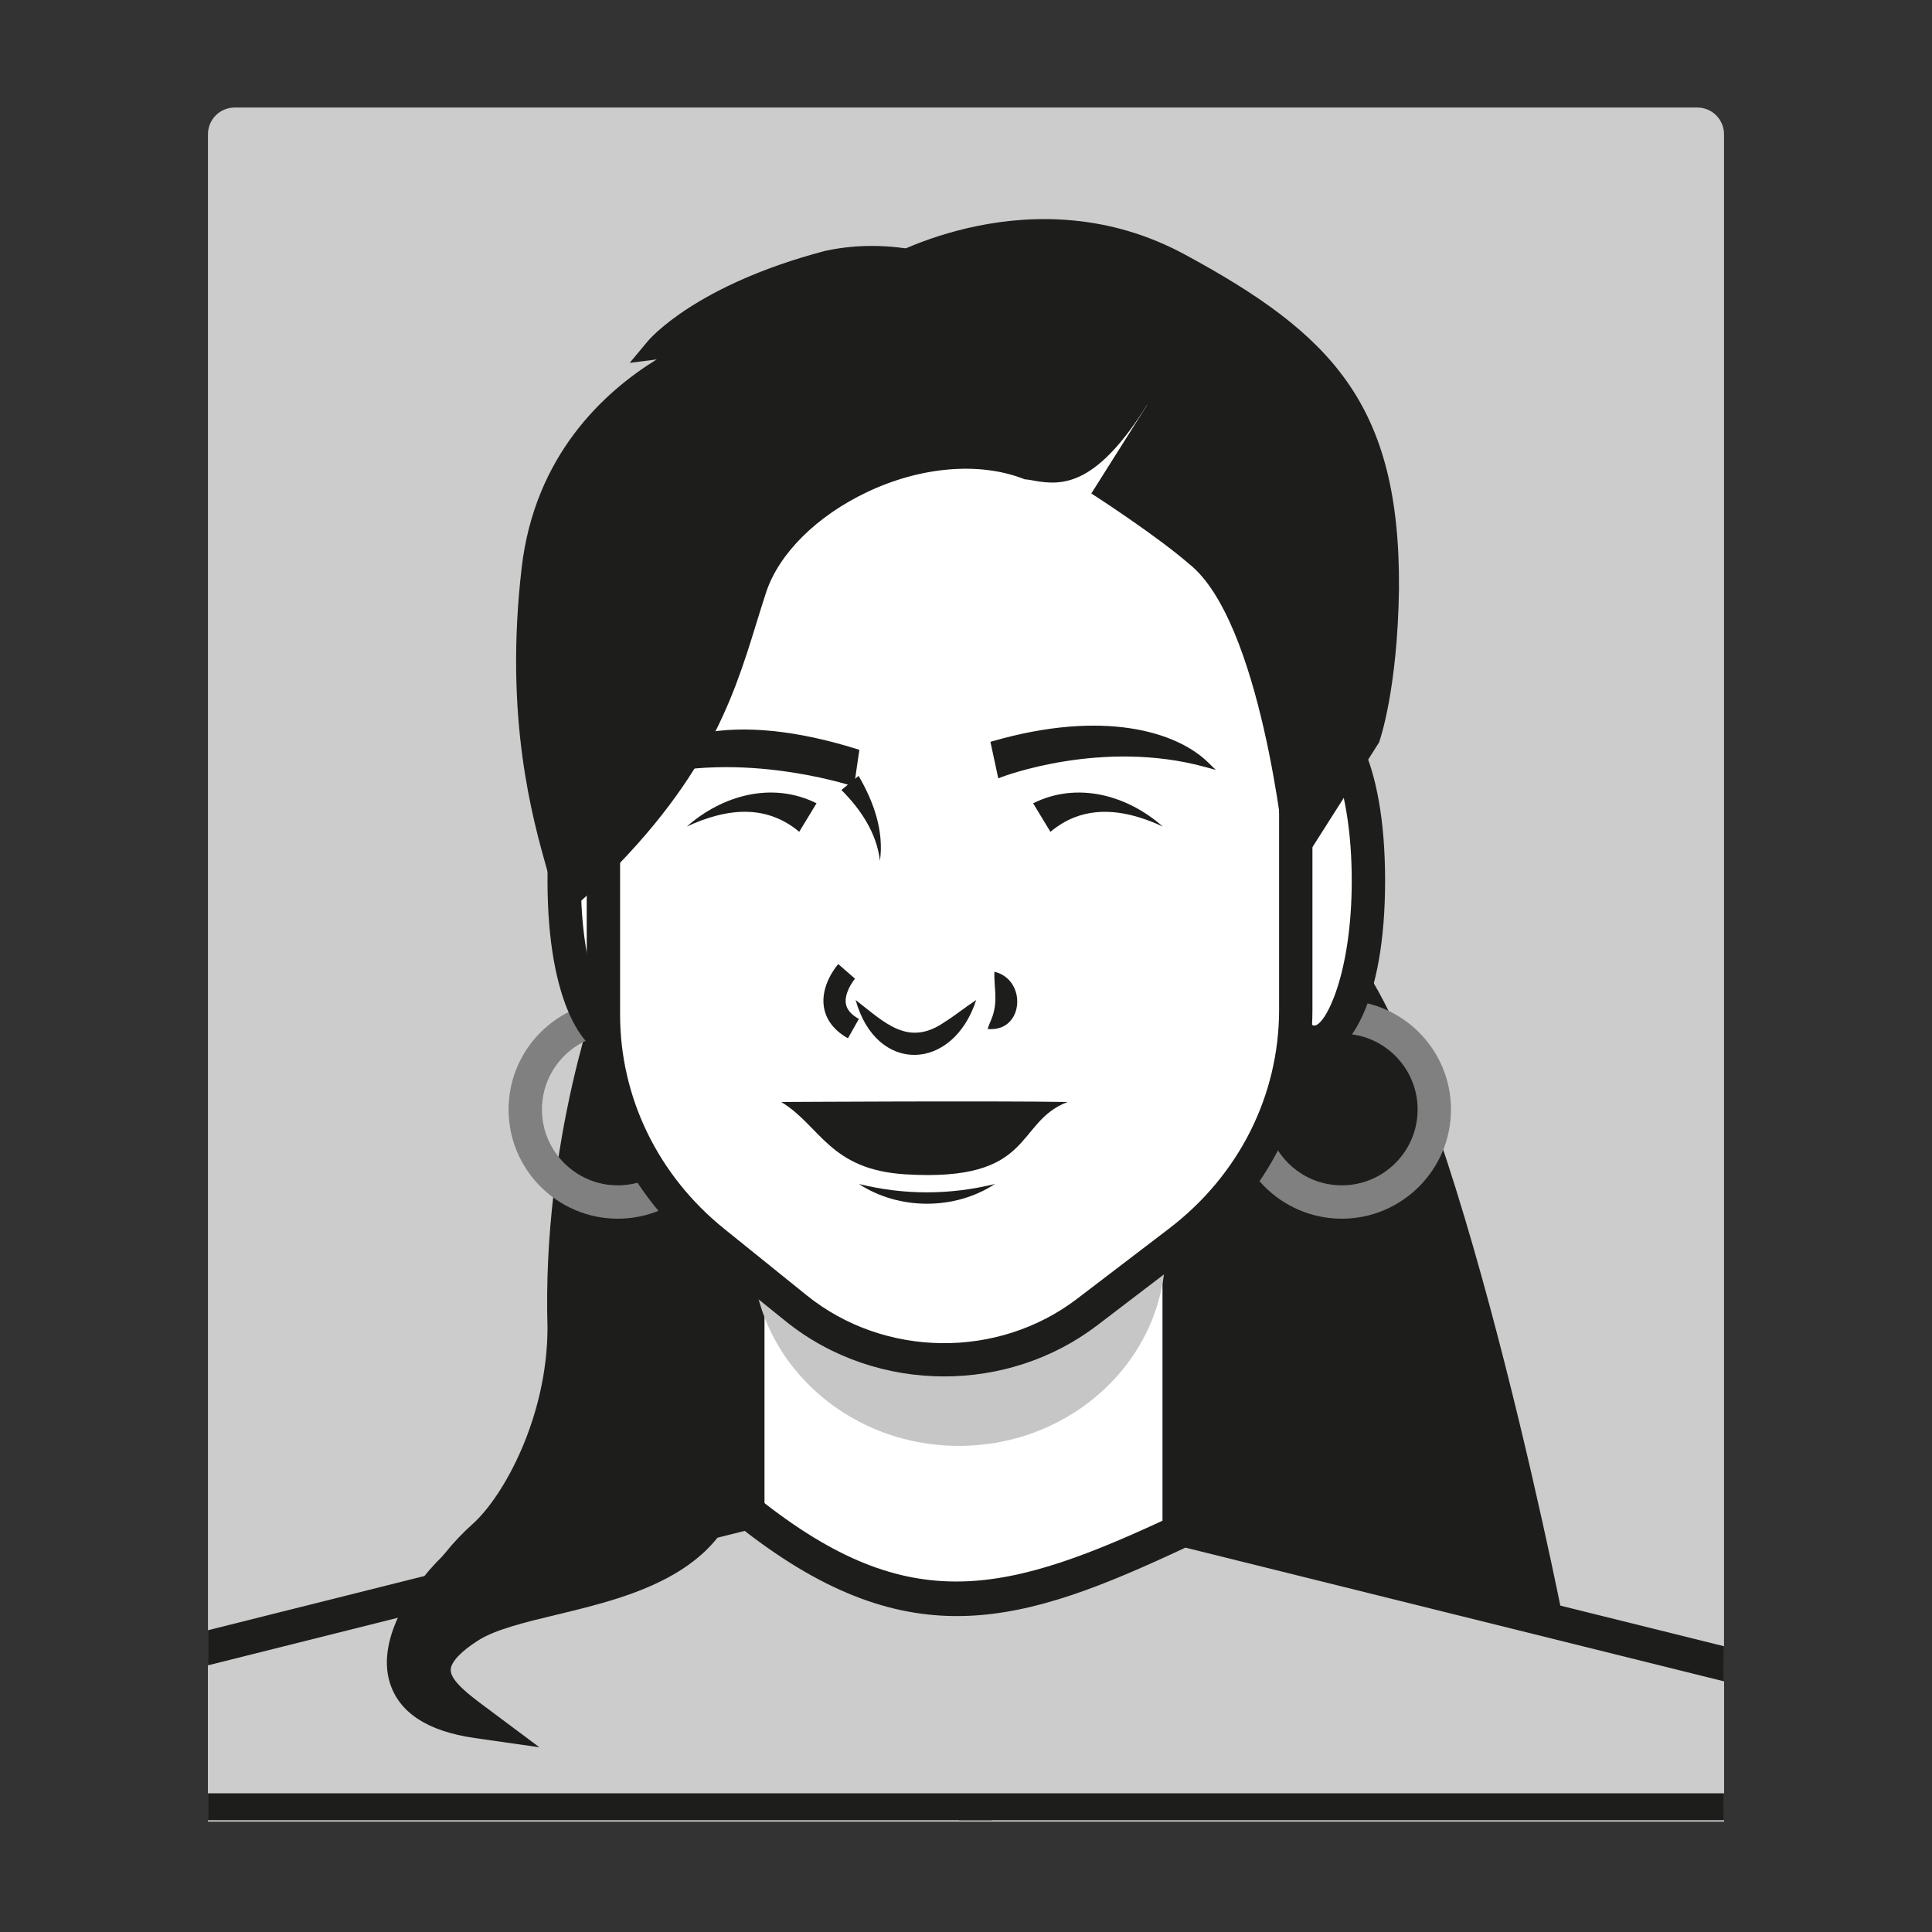
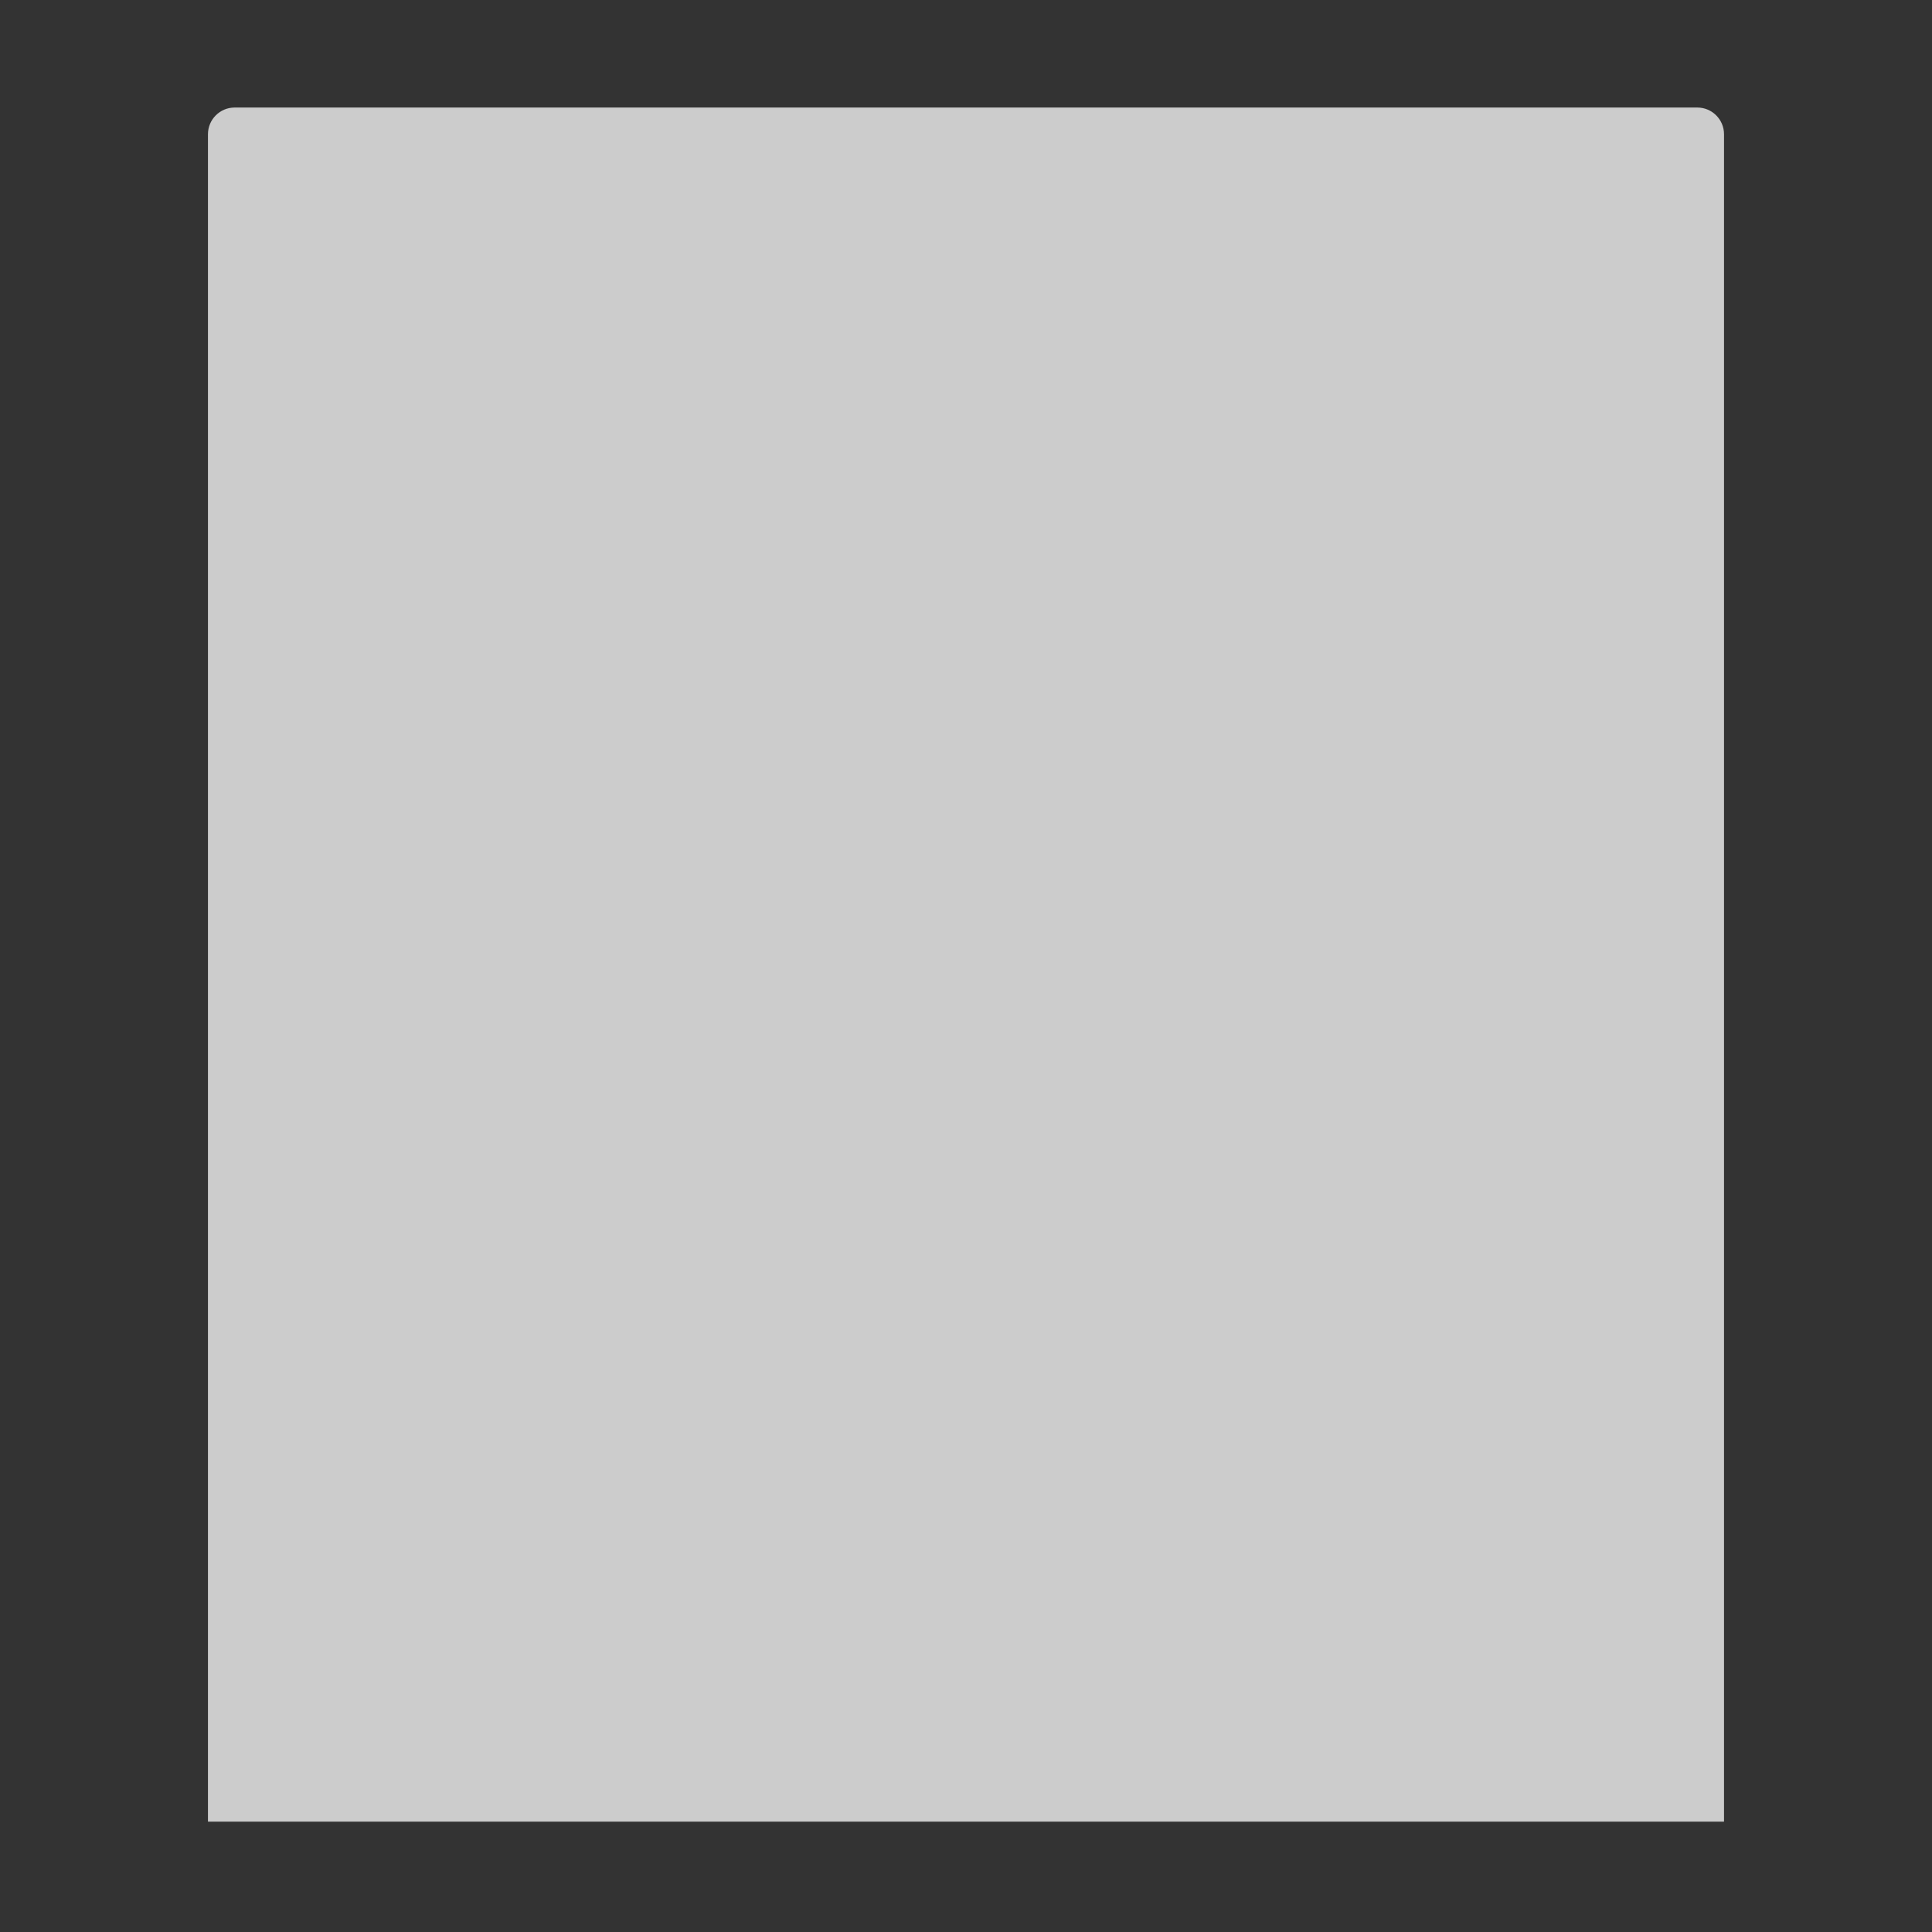
<svg xmlns="http://www.w3.org/2000/svg" xmlns:xlink="http://www.w3.org/1999/xlink" version="1.1" id="Capa_1" x="0px" y="0px" viewBox="0 0 1080 1080" style="enable-background:new 0 0 1080 1080;" xml:space="preserve">
  <rect x="0" y="0" width="1080" height="1080" fill="#333333" stroke="none" />
  <style type="text/css">
	.st0{fill:url(#SVGID_1_);}
	.st1{clip-path:url(#SVGID_00000132775680123642932680000001597733825099984299_);}
	.st2{fill:#F6F6F6;}
	
		.st3{clip-path:url(#SVGID_00000013188845750838949090000005745612723461869701_);fill:#FFFFFF;stroke:#1D1D1B;stroke-width:5.422;stroke-miterlimit:10;}
	.st4{clip-path:url(#SVGID_00000013188845750838949090000005745612723461869701_);fill:#C6C6C6;}
	
		.st5{clip-path:url(#SVGID_00000013188845750838949090000005745612723461869701_);fill:#575756;stroke:#1D1D1B;stroke-width:5.847;stroke-miterlimit:10;}
	.st6{clip-path:url(#SVGID_00000013188845750838949090000005745612723461869701_);}
	.st7{fill:#FFFFFF;stroke:#1D1D1B;stroke-width:5.847;stroke-miterlimit:10;}
	.st8{fill:#1D1D1B;stroke:#1D1D1B;stroke-width:5.847;stroke-miterlimit:10;}
	.st9{fill:#FFFFFF;stroke:#1D1D1B;stroke-width:5.576;stroke-miterlimit:10;}
	.st10{fill:none;stroke:#1D1D1B;stroke-width:3.898;stroke-miterlimit:10;}
	.st11{fill:#1D1D1B;}
	.st12{fill:none;stroke:#1D1D1B;stroke-width:5.847;stroke-miterlimit:10;}
	.st13{fill:#FCD300;}
	.st14{fill:none;stroke:#EA5B0C;stroke-width:0.684;stroke-miterlimit:10;}
	.st15{fill:url(#SVGID_00000096754521598211411230000006847449558999800486_);}
	.st16{opacity:0.45;}
	.st17{clip-path:url(#SVGID_00000082350977416437763610000005884419437726900374_);}
	.st18{clip-path:url(#SVGID_00000003789894574259872140000012950158853210588044_);}
	.st19{fill:#C6C6C6;}
	.st20{fill:#1D1D1B;stroke:#1D1D1B;stroke-width:1.949;stroke-miterlimit:10;}
	.st21{fill:#FFFFFF;}
	.st22{clip-path:url(#SVGID_00000003789894574259872140000012950158853210588044_);fill:#36A9E1;}
	.st23{clip-path:url(#SVGID_00000003789894574259872140000012950158853210588044_);fill:#7FCFEF;}
	
		.st24{clip-path:url(#SVGID_00000003789894574259872140000012950158853210588044_);fill:none;stroke:#1D1D1B;stroke-width:5.847;stroke-miterlimit:10;}
	.st25{fill:none;stroke:#FFDE00;stroke-width:0.684;stroke-miterlimit:10;}
	.st26{fill:#95C11F;}
	.st27{clip-path:url(#SVGID_00000037659338475607676890000007262453080014190012_);}
	.st28{clip-path:url(#SVGID_00000026139404703451085960000004137431176762939066_);}
	.st29{fill:#FFFFFF;stroke:#1D1D1B;stroke-width:3.898;stroke-miterlimit:10;}
	.st30{fill:none;stroke:#1D1D1B;stroke-width:5.067;stroke-miterlimit:10;}
	.st31{fill:none;stroke:#1D1D1B;stroke-width:0.974;stroke-miterlimit:10;}
	
		.st32{clip-path:url(#SVGID_00000026139404703451085960000004137431176762939066_);fill:#1D1D1B;stroke:#1D1D1B;stroke-width:5.847;stroke-miterlimit:10;}
	
		.st33{clip-path:url(#SVGID_00000026139404703451085960000004137431176762939066_);fill:#DADADA;stroke:#1D1D1B;stroke-width:5.847;stroke-miterlimit:10;}
	
		.st34{clip-path:url(#SVGID_00000026139404703451085960000004137431176762939066_);fill:none;stroke:#1D1D1B;stroke-width:3.898;stroke-miterlimit:10;}
	.st35{fill:#E30613;}
	.st36{clip-path:url(#SVGID_00000056388256479274632930000003116457279097923237_);}
	.st37{clip-path:url(#SVGID_00000146500288491834154620000014054538401930433415_);}
	
		.st38{clip-path:url(#SVGID_00000146500288491834154620000014054538401930433415_);fill:#CA9E67;stroke:#1D1D1B;stroke-width:5.847;stroke-miterlimit:10;}
	
		.st39{clip-path:url(#SVGID_00000146500288491834154620000014054538401930433415_);fill:none;stroke:#1D1D1B;stroke-width:5.847;stroke-miterlimit:10;}
	.st40{fill:none;stroke:#E30613;stroke-width:0.684;stroke-miterlimit:10;}
	.st41{fill:#E71D73;}
	.st42{clip-path:url(#SVGID_00000122699813683805724660000005607222231912426682_);}
	
		.st43{clip-path:url(#SVGID_00000097490810661790357070000014472178638658879619_);fill:#1D1D1B;stroke:#1D1D1B;stroke-width:5.847;stroke-miterlimit:10;}
	
		.st44{clip-path:url(#SVGID_00000097490810661790357070000014472178638658879619_);fill:none;stroke:#1D1D1B;stroke-width:5.847;stroke-miterlimit:10;}
	.st45{clip-path:url(#SVGID_00000097490810661790357070000014472178638658879619_);}
	.st46{fill:#9D9D9C;}
	.st47{fill:#1D1D1B;stroke:#1D1D1B;stroke-width:0.974;stroke-miterlimit:10;}
	
		.st48{clip-path:url(#SVGID_00000097490810661790357070000014472178638658879619_);fill:#F9B233;stroke:#1D1D1B;stroke-width:5.847;stroke-miterlimit:10;}
	.st49{fill:none;stroke:#E71D73;stroke-width:0.684;stroke-miterlimit:10;}
	.st50{fill:#009FE3;}
	.st51{opacity:0.7;}
	.st52{clip-path:url(#SVGID_00000181065899508877358660000009828235276680655491_);}
	
		.st53{clip-path:url(#SVGID_00000137841882991901504310000008007460340741889671_);fill:none;stroke:#1D1D1B;stroke-width:5.847;stroke-miterlimit:10;}
	
		.st54{clip-path:url(#SVGID_00000137841882991901504310000008007460340741889671_);fill:#FFFFFF;stroke:#1D1D1B;stroke-width:5.847;stroke-miterlimit:10;}
	.st55{clip-path:url(#SVGID_00000137841882991901504310000008007460340741889671_);fill:#C6C6C6;}
	
		.st56{clip-path:url(#SVGID_00000137841882991901504310000008007460340741889671_);fill:#1D1D1B;stroke:#1D1D1B;stroke-width:5.847;stroke-miterlimit:10;}
	.st57{clip-path:url(#SVGID_00000137841882991901504310000008007460340741889671_);}
	.st58{clip-path:url(#SVGID_00000137841882991901504310000008007460340741889671_);fill:#1D1D1B;}
	
		.st59{clip-path:url(#SVGID_00000137841882991901504310000008007460340741889671_);fill:#006633;stroke:#1D1D1B;stroke-width:5.847;stroke-miterlimit:10;}
	.st60{fill:none;stroke:#009FE3;stroke-width:0.684;stroke-miterlimit:10;}
	.st61{fill:#CA9E67;}
	.st62{clip-path:url(#SVGID_00000002365329101566006080000003663793965133104296_);}
	.st63{clip-path:url(#SVGID_00000150088412465709972620000003867263479336899767_);}
	.st64{fill:#3C3C3B;stroke:#1D1D1B;stroke-width:5.847;stroke-miterlimit:10;}
	.st65{fill:none;stroke:#CA9E67;stroke-width:0.684;stroke-miterlimit:10;}
	.st66{fill:#EDBDDB;}
	.st67{clip-path:url(#SVGID_00000146458487632844181150000018208592619366034346_);}
	
		.st68{clip-path:url(#SVGID_00000139257224351154135500000014143931252181887147_);fill:none;stroke:#1D1D1B;stroke-width:5.847;stroke-miterlimit:10;}
	.st69{clip-path:url(#SVGID_00000139257224351154135500000014143931252181887147_);}
	.st70{fill:none;stroke:#FFDE00;stroke-width:5.847;stroke-miterlimit:10;}
	.st71{fill:#1D1D1B;stroke:#1D1D1B;stroke-width:3.898;stroke-miterlimit:10;}
	
		.st72{clip-path:url(#SVGID_00000139257224351154135500000014143931252181887147_);fill:#FFDE00;stroke:#1D1D1B;stroke-width:5.847;stroke-miterlimit:10;}
	
		.st73{clip-path:url(#SVGID_00000139257224351154135500000014143931252181887147_);fill:#1D1D1B;stroke:#1D1D1B;stroke-width:5.847;stroke-miterlimit:10;}
	.st74{clip-path:url(#SVGID_00000039121304383047540630000018351008974207493273_);}
	.st75{fill:#CCCCCC;}
	.st76{clip-path:url(#SVGID_00000055692695403456094990000006528961398735255433_);}
	.st77{fill:#36A9E1;}
	.st78{clip-path:url(#SVGID_00000160166443532764632320000006564926464463556744_);}
	.st79{clip-path:url(#SVGID_00000044139072615156338310000008621922645274486418_);}
	.st80{clip-path:url(#SVGID_00000044139072615156338310000008621922645274486418_);fill:#C6C6C6;}
	.st81{fill:#575756;}
	.st82{clip-path:url(#SVGID_00000021802441920530963730000003285037333919216030_);}
	.st83{clip-path:url(#SVGID_00000021802441920530963730000003285037333919216030_);fill:#C6C6C6;}
	.st84{fill:#B3B3B3;}
	.st85{clip-path:url(#SVGID_00000000902334400755273240000005980158161455657149_);}
	.st86{clip-path:url(#SVGID_00000001636159587508135140000015620050846286022317_);}
	.st87{clip-path:url(#SVGID_00000054260206774337663180000015554824468153705088_);fill:#F9B233;}
	.st88{clip-path:url(#SVGID_00000054260206774337663180000015554824468153705088_);fill:#F9B332;}
	.st89{clip-path:url(#SVGID_00000054260206774337663180000015554824468153705088_);fill:#F9B331;}
	.st90{clip-path:url(#SVGID_00000054260206774337663180000015554824468153705088_);fill:#F9B430;}
	.st91{clip-path:url(#SVGID_00000054260206774337663180000015554824468153705088_);fill:#F9B52F;}
	.st92{clip-path:url(#SVGID_00000054260206774337663180000015554824468153705088_);fill:#F9B52E;}
	.st93{clip-path:url(#SVGID_00000054260206774337663180000015554824468153705088_);fill:#F9B62D;}
	.st94{clip-path:url(#SVGID_00000054260206774337663180000015554824468153705088_);fill:#F9B72C;}
	.st95{clip-path:url(#SVGID_00000054260206774337663180000015554824468153705088_);fill:#F9B72B;}
	.st96{clip-path:url(#SVGID_00000054260206774337663180000015554824468153705088_);fill:#FAB82A;}
	.st97{clip-path:url(#SVGID_00000054260206774337663180000015554824468153705088_);fill:#FAB929;}
	.st98{clip-path:url(#SVGID_00000054260206774337663180000015554824468153705088_);fill:#FAB928;}
	.st99{clip-path:url(#SVGID_00000054260206774337663180000015554824468153705088_);fill:#FABA27;}
	.st100{clip-path:url(#SVGID_00000054260206774337663180000015554824468153705088_);fill:#FABB26;}
	.st101{clip-path:url(#SVGID_00000054260206774337663180000015554824468153705088_);fill:#FABB25;}
	.st102{clip-path:url(#SVGID_00000054260206774337663180000015554824468153705088_);fill:#FABC24;}
	.st103{clip-path:url(#SVGID_00000054260206774337663180000015554824468153705088_);fill:#FABD23;}
	.st104{clip-path:url(#SVGID_00000054260206774337663180000015554824468153705088_);fill:#FABD22;}
	.st105{clip-path:url(#SVGID_00000054260206774337663180000015554824468153705088_);fill:#FABE21;}
	.st106{clip-path:url(#SVGID_00000054260206774337663180000015554824468153705088_);fill:#FABF20;}
	.st107{clip-path:url(#SVGID_00000054260206774337663180000015554824468153705088_);fill:#FABF1F;}
	.st108{clip-path:url(#SVGID_00000054260206774337663180000015554824468153705088_);fill:#FAC01E;}
	.st109{clip-path:url(#SVGID_00000054260206774337663180000015554824468153705088_);fill:#FAC11D;}
	.st110{clip-path:url(#SVGID_00000054260206774337663180000015554824468153705088_);fill:#FAC11C;}
	.st111{clip-path:url(#SVGID_00000054260206774337663180000015554824468153705088_);fill:#FAC21B;}
	.st112{clip-path:url(#SVGID_00000054260206774337663180000015554824468153705088_);fill:#FBC31A;}
	.st113{clip-path:url(#SVGID_00000054260206774337663180000015554824468153705088_);fill:#FBC318;}
	.st114{clip-path:url(#SVGID_00000054260206774337663180000015554824468153705088_);fill:#FBC417;}
	.st115{clip-path:url(#SVGID_00000054260206774337663180000015554824468153705088_);fill:#FBC416;}
	.st116{clip-path:url(#SVGID_00000054260206774337663180000015554824468153705088_);fill:#FBC515;}
	.st117{clip-path:url(#SVGID_00000054260206774337663180000015554824468153705088_);fill:#FBC614;}
	.st118{clip-path:url(#SVGID_00000054260206774337663180000015554824468153705088_);fill:#FBC613;}
	.st119{clip-path:url(#SVGID_00000054260206774337663180000015554824468153705088_);fill:#FBC712;}
	.st120{clip-path:url(#SVGID_00000054260206774337663180000015554824468153705088_);fill:#FBC811;}
	.st121{clip-path:url(#SVGID_00000054260206774337663180000015554824468153705088_);fill:#FBC810;}
	.st122{clip-path:url(#SVGID_00000054260206774337663180000015554824468153705088_);fill:#FBC90F;}
	.st123{clip-path:url(#SVGID_00000054260206774337663180000015554824468153705088_);fill:#FBCA0E;}
	.st124{clip-path:url(#SVGID_00000054260206774337663180000015554824468153705088_);fill:#FBCA0D;}
	.st125{clip-path:url(#SVGID_00000054260206774337663180000015554824468153705088_);fill:#FBCB0C;}
	.st126{clip-path:url(#SVGID_00000054260206774337663180000015554824468153705088_);fill:#FBCC0B;}
	.st127{clip-path:url(#SVGID_00000054260206774337663180000015554824468153705088_);fill:#FBCC0A;}
	.st128{clip-path:url(#SVGID_00000054260206774337663180000015554824468153705088_);fill:#FBCD09;}
	.st129{clip-path:url(#SVGID_00000054260206774337663180000015554824468153705088_);fill:#FCCE08;}
	.st130{clip-path:url(#SVGID_00000054260206774337663180000015554824468153705088_);fill:#FCCE07;}
	.st131{clip-path:url(#SVGID_00000054260206774337663180000015554824468153705088_);fill:#FCCF06;}
	.st132{clip-path:url(#SVGID_00000054260206774337663180000015554824468153705088_);fill:#FCD005;}
	.st133{clip-path:url(#SVGID_00000054260206774337663180000015554824468153705088_);fill:#FCD004;}
	.st134{clip-path:url(#SVGID_00000054260206774337663180000015554824468153705088_);fill:#FCD103;}
	.st135{clip-path:url(#SVGID_00000054260206774337663180000015554824468153705088_);fill:#FCD202;}
	.st136{clip-path:url(#SVGID_00000054260206774337663180000015554824468153705088_);fill:#FCD201;}
	.st137{clip-path:url(#SVGID_00000054260206774337663180000015554824468153705088_);fill:#FCD300;}
	.st138{clip-path:url(#SVGID_00000016065466902636189060000009752384643121564555_);}
	.st139{clip-path:url(#SVGID_00000181780018756388047370000009548340006566920599_);}
	.st140{fill:#7FCFEF;}
	.st141{clip-path:url(#SVGID_00000143606497588297163960000017131972308407684789_);}
	.st142{clip-path:url(#SVGID_00000127033714708485701600000005152715544353851013_);}
	.st143{clip-path:url(#SVGID_00000144308965743267096530000017495326617052111020_);}
	.st144{clip-path:url(#SVGID_00000096749875202693734660000002860887748095237818_);}
	.st145{clip-path:url(#SVGID_00000020358860430482957790000018302600491136311686_);}
	.st146{clip-path:url(#SVGID_00000013888918225755023030000015314798878327365044_);}
	.st147{fill:#F9B233;}
	.st148{clip-path:url(#SVGID_00000119795808244927080110000005301096024976895636_);}
	.st149{clip-path:url(#SVGID_00000127015105099049231100000017061707404168303022_);}
	.st150{fill:#006633;}
	.st151{clip-path:url(#SVGID_00000018920473219131332010000009190995028473105307_);}
	.st152{clip-path:url(#SVGID_00000101810794917300212660000000962577632823155634_);}
	.st153{clip-path:url(#SVGID_00000074406744779167510630000011525036521777190558_);}
	.st154{fill:#808080;}
	.st155{clip-path:url(#SVGID_00000125590336063680693400000017117063723498731677_);}
	.st156{clip-path:url(#SVGID_00000114776535315227563960000018240865364355071400_);}
	.st157{clip-path:url(#SVGID_00000129166345089375376030000005055892234449175475_);}
	.st158{fill:#3C3C3B;}
	.st159{clip-path:url(#SVGID_00000023249051400223270020000016004322227643552651_);}
	.st160{clip-path:url(#SVGID_00000025413847957693026130000000727576736180388237_);}
	.st161{clip-path:url(#SVGID_00000181069884149586853950000015018114818258370214_);}
	.st162{fill:#FFDE00;}
	.st163{fill:#1D1D1B;stroke:#1D1D1B;stroke-width:6.049;stroke-miterlimit:10;}
	.st164{fill:#1D1D1B;stroke:#1D1D1B;stroke-width:7.561;stroke-miterlimit:10;}
	.st165{fill:#FFFFFF;stroke:#1D1D1B;stroke-width:7.304;stroke-miterlimit:10;}
	.st166{fill:#FFFFFF;stroke:#1D1D1B;stroke-width:7.561;stroke-miterlimit:10;}
	.st167{fill:none;stroke:#1D1D1B;stroke-width:7.561;stroke-miterlimit:10;}
	.st168{fill:#706F6F;stroke:#1D1D1B;stroke-width:6.713;stroke-miterlimit:10;}
	.st169{fill:none;stroke:#1D1D1B;stroke-width:6.713;stroke-miterlimit:10;}
	.st170{fill:#FFFFFF;stroke:#1D1D1B;stroke-width:5.595;stroke-miterlimit:10;}
	.st171{clip-path:url(#SVGID_00000093146563278837742740000004231371274139059880_);}
	.st172{clip-path:url(#SVGID_00000073709686469849625450000006114984326140267431_);}
	.st173{clip-path:url(#SVGID_00000161619380884641872500000016695135989881124538_);}
	.st174{fill:#DADADA;}
	.st175{clip-path:url(#SVGID_00000171000556036484244100000012956408119062705827_);}
	.st176{clip-path:url(#SVGID_00000060712737886089011420000007598563779510210445_);}
	.st177{clip-path:url(#SVGID_00000052822005255117541290000000998710275723482791_);}
	.st178{clip-path:url(#SVGID_00000140720981669528042730000000819188333423265960_);}
	.st179{clip-path:url(#SVGID_00000133491255383595998050000004055726437474812083_);}
	.st180{fill:#8D4BC6;}
	.st181{clip-path:url(#SVGID_00000007423164876735531800000013259949198790052487_);}
	.st182{clip-path:url(#SVGID_00000107548357962936880250000009001572212126697861_);}
	.st183{fill:#706F6F;}
</style>
  <g class="st51">
    <defs>
      <path id="SVGID_00000041286037847131707620000005730227757364958372_" class="st51" d="M966.67,1021.2H118.64V62.02    c0-2.59,2.1-4.69,4.69-4.69h838.64c2.59,0,4.69,2.1,4.69,4.69V1021.2z" />
    </defs>
    <clipPath id="SVGID_00000161615622812780823720000009819640063785818791_">
      <use xlink:href="#SVGID_00000041286037847131707620000005730227757364958372_" style="overflow:visible;" />
    </clipPath>
  </g>
  <g>
    <g>
      <g>
        <path class="st75" d="M963.75,1018.3h-847.5V75.05c0-8.25,6.69-14.94,14.94-14.94h817.61c8.25,0,14.94,6.69,14.94,14.94V1018.3z" />
      </g>
    </g>
    <g>
      <defs>
        <path id="SVGID_00000025439123577751626460000003612678114845340807_" d="M963.75,1019.89h-847.5V64.8c0-2.59,2.1-4.69,4.69-4.69     h838.11c2.59,0,4.69,2.1,4.69,4.69V1019.89z" />
      </defs>
      <clipPath id="SVGID_00000167364159996597501040000011023308920805615536_">
        <use xlink:href="#SVGID_00000025439123577751626460000003612678114845340807_" style="overflow:visible;" />
      </clipPath>
      <g style="clip-path:url(#SVGID_00000167364159996597501040000011023308920805615536_);">
        <defs>
-           <path id="SVGID_00000152234777001767775750000004192714700175417787_" d="M964.58,1017.51H115.6V96.3c0-2.59,2.1-4.69,4.69-4.69      h839.59c2.59,0,4.69,2.1,4.69,4.69V1017.51z" />
-         </defs>
+           </defs>
        <clipPath id="SVGID_00000166639054016063267850000003999353543234758020_">
          <use xlink:href="#SVGID_00000152234777001767775750000004192714700175417787_" style="overflow:visible;" />
        </clipPath>
        <g style="clip-path:url(#SVGID_00000166639054016063267850000003999353543234758020_);">
          <rect x="536.07" y="931.73" class="st11" width="18.65" height="95.79" />
        </g>
        <g style="clip-path:url(#SVGID_00000166639054016063267850000003999353543234758020_);">
          <g>
            <polygon class="st11" points="622.05,640.35 570.21,858.57 704.51,874.2 789.06,720.11 688.57,612.92      " />
            <path class="st11" d="M709.66,884.18l-150.94-17.57l55.37-233.06l76.88-31.72l109.52,116.83L709.66,884.18z M581.71,850.52       l117.64,13.7l78.29-142.66l-91.46-97.56l-56.15,23.16L581.71,850.52z" />
          </g>
          <g>
            <path class="st11" d="M345.61,550.82c0,0-33.34,86.85-30.23,191.58c-0.09,34.2-15.05,89.77-44.98,116.49       c-29.92,26.72-58.78,80.15,8.55,89.77c-17.77-13.28-41.68-29.59-4.27-53.27s170.93-59.95,170.43-144.94       C439.26,701.79,344.93,618.93,345.61,550.82z" />
            <path class="st11" d="M313.8,963.05l-36.17-5.17c-26.42-3.78-42.41-14.27-47.52-31.18c-7.29-24.12,11.87-54.93,34.09-74.77       c17.3-15.45,41.73-59.65,41.86-109.56c-3.13-105.09,29.46-191.28,30.85-194.9l18.54-48.29l-0.51,51.73       c-0.35,35.65,29.25,78.21,55.38,115.76c22.13,31.81,41.24,59.28,44.05,82.66l0.07,1.06c0.43,72.35-83.9,110.44-139.71,135.65       c-14.69,6.63-27.38,12.37-35.05,17.23c-9.65,6.11-15.28,12.09-15.45,16.39c-0.24,6.23,10.76,14.42,18.79,20.4L313.8,963.05z        M343.55,588.91c-9.21,34.38-20.71,90.8-18.85,153.21c-0.14,52.7-24.88,103-48.09,123.72c-13.38,11.95-25.93,29.39-28.83,43.75       c3.37-7.65,10.62-14.94,21.91-22.08c8.78-5.56,22.02-11.54,37.35-18.46c51.25-23.15,128.62-58.1,128.74-118       c-2.53-18.73-21.11-45.45-40.78-73.72C375.6,649.44,354.4,618.96,343.55,588.91z" />
          </g>
          <g>
            <rect x="418.03" y="640.35" class="st21" width="241.13" height="255.03" />
            <path class="st11" d="M668.49,904.71H408.71V631.03h259.78V904.71z M427.36,886.06h222.48V649.68H427.36V886.06z" />
          </g>
          <g>
-             <ellipse class="st19" cx="535.98" cy="698.98" rx="115.54" ry="109.27" />
-           </g>
-           <g>
-             <path class="st11" d="M674.23,591.29c0,0,33.29,87.36,9.82,149.94c33.53-27.94,40.29-36.88,40.29-36.88       s-30.5,186.63-87.92,215.69c38.69-12.29,156.3,15.23,173.06-26.12l55.88,16.76c0,0-65.08-330.38-123.2-379.55       C699.7,571.36,674.23,591.29,674.23,591.29z" />
+             </g>
+           <g>
            <path class="st11" d="M639.25,928.93l-7.03-17.21c36.92-18.68,64.83-119.15,77.55-180.25c-5.29,4.69-11.78,10.29-19.74,16.92       l-27.07,22.56l12.37-33c21.93-58.49-9.48-142.51-9.8-143.35l-2.44-6.42l5.41-4.24c0.25-0.2,25.69-20.19,67.27-59.58l6.06-5.74       l6.37,5.39c59.92,50.7,123.64,371.25,126.32,384.86l2.99,15.18l-63.58-19.07c-17.96,24.54-66.31,23.02-113.21,21.52       C675.53,925.71,651.74,924.95,639.25,928.93z M671.5,907.22c9.22,0,19.24,0.32,29.8,0.65c40.68,1.3,91.29,2.89,99.54-17.46       l3.19-7.86l49.07,14.72c-5.8-27.9-19.29-90.41-36.59-155.62c-35.01-132-60.27-180.06-74.63-197.45       c-28.12,26.35-47.81,42.95-56.67,50.21c6.12,18.21,21.75,71.29,14.83,120.74c13.13-11.79,16.72-16.25,16.92-16.51l22.3-28.15       l-5.73,35.36c-0.08,0.47-7.89,47.81-22.69,98.08c-13.96,47.42-29.43,82-46.2,103.35C666.89,907.23,669.17,907.22,671.5,907.22z       " />
          </g>
          <g>
            <g>
              <path class="st154" d="M750.07,681.26c-33.66,0-61.04-27.38-61.04-61.04c0-33.66,27.38-61.04,61.04-61.04        c33.66,0,61.04,27.38,61.04,61.04C811.1,653.88,783.72,681.26,750.07,681.26z M750.07,577.83        c-23.38,0-42.39,19.02-42.39,42.39c0,23.37,19.02,42.39,42.39,42.39c23.37,0,42.39-19.02,42.39-42.39        C792.46,596.85,773.44,577.83,750.07,577.83z" />
            </g>
          </g>
          <g>
            <g>
              <path class="st154" d="M345.34,681.26c-33.66,0-61.04-27.38-61.04-61.04c0-33.66,27.38-61.04,61.04-61.04        c33.66,0,61.04,27.38,61.04,61.04C406.38,653.88,379,681.26,345.34,681.26z M345.34,577.83c-23.37,0-42.39,19.02-42.39,42.39        c0,23.37,19.02,42.39,42.39,42.39c23.38,0,42.39-19.02,42.39-42.39C387.73,596.85,368.72,577.83,345.34,577.83z" />
            </g>
          </g>
          <g>
            <ellipse class="st21" cx="734.73" cy="492.28" rx="30.23" ry="90.33" />
            <path class="st11" d="M734.73,591.93c-19.05,0-39.55-31.18-39.55-99.65c0-68.47,20.5-99.65,39.55-99.65       c19.05,0,39.55,31.18,39.55,99.65C774.28,560.75,753.78,591.93,734.73,591.93z M734.73,411.28c-6.07,0-20.9,28.39-20.9,81       s14.84,81.01,20.9,81.01s20.9-28.39,20.9-81.01S740.8,411.28,734.73,411.28z" />
          </g>
          <g>
            <ellipse class="st21" cx="345.61" cy="492.28" rx="30.23" ry="90.33" />
            <path class="st11" d="M345.61,591.93c-19.05,0-39.55-31.18-39.55-99.65c0-68.47,20.5-99.65,39.55-99.65       c19.05,0,39.55,31.18,39.55,99.65C385.16,560.75,364.66,591.93,345.61,591.93z M345.61,411.28c-6.07,0-20.9,28.39-20.9,81       s14.84,81.01,20.9,81.01c6.07,0,20.9-28.39,20.9-81.01S351.67,411.28,345.61,411.28z" />
          </g>
          <g>
            <path class="st21" d="M659.18,694.17l-51.46,39.28c-47.85,36.53-115.8,35.65-162.62-2.1l-46.22-37.27       c-39.03-31.47-61.58-77.96-61.58-126.96V245.24l225.3-55.89l161.74,37.17V564.4C724.34,614.95,700.35,662.75,659.18,694.17z" />
            <path class="st11" d="M527.78,769.43c-31.55,0-63.07-10.3-88.53-30.82l-46.22-37.27c-41.34-33.34-65.05-82.26-65.05-134.22       V237.94l234.54-58.19l2.17,0.5l168.97,38.83V564.4c0,53.79-25.09,103.8-68.83,137.18l-51.46,39.28       C588.4,759.93,558.07,769.43,527.78,769.43z M346.63,252.53v314.59c0,46.3,21.18,89.93,58.11,119.71l46.22,37.27       c43.3,34.91,106.85,35.73,151.11,1.95l51.46-39.28c39.08-29.83,61.49-74.43,61.49-122.36V233.94l-152.33-35.01L346.63,252.53z" />
          </g>
          <g>
            <path class="st11" d="M636.42,222.33c0,0-83.92-95.76-173.76-76.02c-71.08,18.76-95.76,48.38-95.76,48.38l38.5-4.94       c0,0-95.76,26.66-107.61,128.34s13.82,159.94,18.76,184.62c81.56-73.24,89.54-124.04,105.77-173.42s95.63-89.19,151.9-67.47       C586.07,262.8,603.84,274.65,636.42,222.33z" />
            <path class="st11" d="M312.59,514.61l-2.14-10.69c-0.86-4.29-2.47-9.99-4.34-16.59c-8.49-29.96-24.31-85.74-14.49-169.97       c7.29-62.61,45.65-98.03,75.49-116.45L352,202.86l10.13-12.16c1.06-1.27,26.78-31.36,98.95-50.41       c38.68-8.5,82.02,2.39,125.6,31.44c32.52,21.68,53.54,45.49,54.42,46.49l3.04,3.47l-2.44,3.92       c-28.31,45.47-47.04,46.2-63.8,43.06c-1.61-0.31-3-0.56-4.19-0.66l-0.89-0.07l-0.83-0.32c-24.68-9.53-57.26-6.75-87.16,7.4       c-28.27,13.39-49.43,34.4-56.6,56.21c-1.86,5.66-3.61,11.34-5.38,17.08c-13.46,43.63-28.72,93.09-102.14,159.03L312.59,514.61z        M404.61,183.58l2.46,12.15c-3.74,1.05-91.9,26.89-103.1,123.07c-9.53,81.78,5.27,133.96,14.11,165.14       c0.71,2.49,1.38,4.87,2,7.11c64.24-60.01,77.78-103.91,90.9-146.42c1.79-5.81,3.57-11.56,5.45-17.29       c8.21-24.98,31.8-48.74,63.09-63.56c33.1-15.67,68.09-18.6,96.16-8.07c1.5,0.17,2.98,0.45,4.53,0.74       c10.09,1.89,23.82,4.48,48.41-33.41c-15.83-16.54-88.87-87.28-164.6-70.67c-38.75,10.23-63.22,23.71-77.15,33.48L404.61,183.58       z" />
          </g>
          <g>
            <path class="st11" d="M494.58,151.51c0,0,82.41-48.39,164.81-3.78s117.18,83.16,116.43,181.44       c-0.76,55.19-10.58,83.16-10.58,83.16l-40.9,64.26c0,0-12.78-132.3-55.87-166.32c-17.39-15.12-49.9-36.29-49.9-36.29l31-49.14       C649.57,224.85,555.07,153.78,494.58,151.51z" />
            <path class="st11" d="M719.9,495.17l-1.74-17.97c-0.12-1.3-13.02-130.05-53.54-162.04c-17.09-14.85-49.12-35.75-49.44-35.96       l-5.13-3.34l31.16-49.4c-19.53-13.99-96.45-66.84-146.86-68.73l-21.27-0.8l18.35-10.77c3.49-2.05,86.4-49.64,170.92-3.88       c81.73,44.24,120.48,83.5,119.68,186.96c-0.76,55.61-10.52,83.99-10.93,85.18l-0.24,0.67L719.9,495.17z M627.08,272.16       c9.93,6.63,31.94,21.66,45.47,33.43c35.25,27.82,50.73,115.29,55.89,153.01l31.14-48.93c1.38-4.36,9.36-31.67,10.03-80.57       c0.75-97.67-34.3-133.2-113.17-175.89c-55.58-30.08-111.89-15.8-140.12-4.84c59.7,13.8,133.5,68.9,136.99,71.52l4.58,3.44       L627.08,272.16z" />
          </g>
          <g>
            <path class="st11" d="M555.48,415.78l3.71,17.23c0,0,56.01-21.96,115.04-5.72C659.75,413.15,622.05,396.63,555.48,415.78z" />
            <path class="st11" d="M558.05,435.12l-4.4-20.43l1.4-0.4c61.55-17.7,102.48-5.47,120.26,11.88l4.31,4.21l-5.81-1.6       c-57.87-15.91-113.51,5.45-114.06,5.67L558.05,435.12z M557.31,416.88l3.03,14.06c9.5-3.34,57.06-18.45,107.8-6.8       C649.05,409.95,611.56,401.59,557.31,416.88z" />
          </g>
          <g>
            <path class="st11" d="M478.66,420.23l-2.53,17.44c0,0-66.89-22.14-124.68-1.94C364.45,414.9,404.79,397.2,478.66,420.23z" />
            <path class="st11" d="M477.4,439.73l-1.76-0.58c-0.67-0.22-67.07-21.74-123.68-1.95l-4.17,1.46l2.34-3.75       c7.63-12.23,22.48-21.07,41.8-24.9c24.01-4.75,53.34-1.81,87.19,8.74l1.27,0.39L477.4,439.73z M405.9,425.74       c33.41,0,61.74,7.76,68.95,9.91l2.08-14.33c-66.59-20.44-106.14-7.35-121.45,11.44C372.25,427.57,389.67,425.74,405.9,425.74z" />
          </g>
          <g>
            <path class="st11" d="M577.52,449.04c24.95-12.42,52.86-4.34,72.5,13.01c-15.88-7.41-33.42-11.44-49.53-5.08       c-4.88,1.91-9.3,4.69-13.3,8.02L577.52,449.04L577.52,449.04z" />
          </g>
          <g>
            <path class="st11" d="M446.77,464.98c-8.16-6.9-18.16-10.94-29.05-11.16c-11.16-0.32-22.87,3.12-33.78,8.22       c19.65-17.35,47.55-25.42,72.5-13C456.44,449.04,446.77,464.98,446.77,464.98L446.77,464.98z" />
          </g>
          <g>
            <path class="st11" d="M479.95,433.72c8.41,14.31,14.29,30.85,11.95,47.48c-1.78-15.47-10.88-28.99-21.55-39.58       C470.36,441.62,479.95,433.72,479.95,433.72L479.95,433.72z" />
          </g>
          <g>
-             <path class="st11" d="M474.01,580.42c-9.56-5.38-12.56-12.31-13.4-17.18c-2.12-12.33,6.94-23.12,7.98-24.31l9.36,8.18       l-4.68-4.09l4.7,4.07c-1.75,2.04-6.08,8.54-5.1,14.09c0.57,3.24,2.94,5.99,7.24,8.41L474.01,580.42z" />
-           </g>
+             </g>
          <g>
            <path class="st11" d="M555.85,543.21c18.56,4.37,16.62,34.01-3.79,31.99c1.1-3.4,2.61-5.97,3.33-9.01       C557.55,558.13,555.67,552.08,555.85,543.21L555.85,543.21z" />
          </g>
          <g>
            <path class="st11" d="M478.3,559.01c16.53,12.81,29.43,26.39,49.78,12.3c5.68-3.55,11.2-8.05,17.61-12.3       C532.76,599.08,489.9,600.75,478.3,559.01L478.3,559.01z" />
          </g>
          <g>
            <path class="st11" d="M480.18,661.86c25.27,6.24,50.7,6.21,75.97,0C533.82,676.58,502.52,676.55,480.18,661.86L480.18,661.86z" />
          </g>
          <g>
            <path class="st11" d="M436.72,616.02c0,0,119.39-0.72,160.05,0c-29.82,11.42-17.88,44.84-90.49,40.45       C463.63,653.9,458.79,629.41,436.72,616.02z" />
          </g>
        </g>
        <g style="clip-path:url(#SVGID_00000166639054016063267850000003999353543234758020_);">
          <g>
            <path class="st75" d="M661.69,855.08L975.52,933l2.39,79H100.95l0-87.04l317.55-79.54       C506.66,915.42,564.6,900.75,661.69,855.08z" />
          </g>
          <path class="st11" d="M987.73,1021.52H91.43l0-103.99l329.32-82.49l3.68,2.92c84.27,66.91,138.24,53.18,233.22,8.5l3.06-1.44      l324.12,80.48L987.73,1021.52z M110.47,1002.48H968.1l-1.88-61.98l-303.55-75.37c-90.72,42.47-153.66,62.45-246.39-9.35      l-305.82,76.6L110.47,1002.48z" />
        </g>
        <g style="clip-path:url(#SVGID_00000166639054016063267850000003999353543234758020_);">
          <path class="st11" d="M330.25,787.62c-0.09,34.2-42.2,58.24-72.12,84.96c-29.92,26.72-58.78,80.15,8.55,89.77      c-17.77-13.28-41.68-29.59-4.27-53.27c37.4-23.68,145.68-14.38,145.17-99.37" />
          <path class="st11" d="M301.53,976.74l-36.17-5.17c-26.42-3.78-42.41-14.27-47.52-31.18c-7.29-24.12,11.87-54.93,34.08-74.77      c6.8-6.07,14.24-12.03,21.43-17.79c24.44-19.58,47.53-38.07,47.59-60.24l18.65,0.05c-0.08,31.1-27.79,53.29-54.58,74.75      c-7,5.61-14.23,11.4-20.66,17.14c-13.38,11.95-25.92,29.39-28.83,43.75c3.37-7.65,10.62-14.94,21.91-22.08      c12.28-7.77,30.36-12.13,49.5-16.73c45.06-10.84,91.65-22.05,91.33-74.71l18.65-0.11c0.4,67.45-60.88,82.19-105.62,92.95      c-17.6,4.23-34.22,8.23-43.89,14.35c-9.65,6.11-15.28,12.09-15.45,16.39c-0.24,6.23,10.76,14.42,18.79,20.4L301.53,976.74z" />
        </g>
      </g>
    </g>
  </g>
</svg>